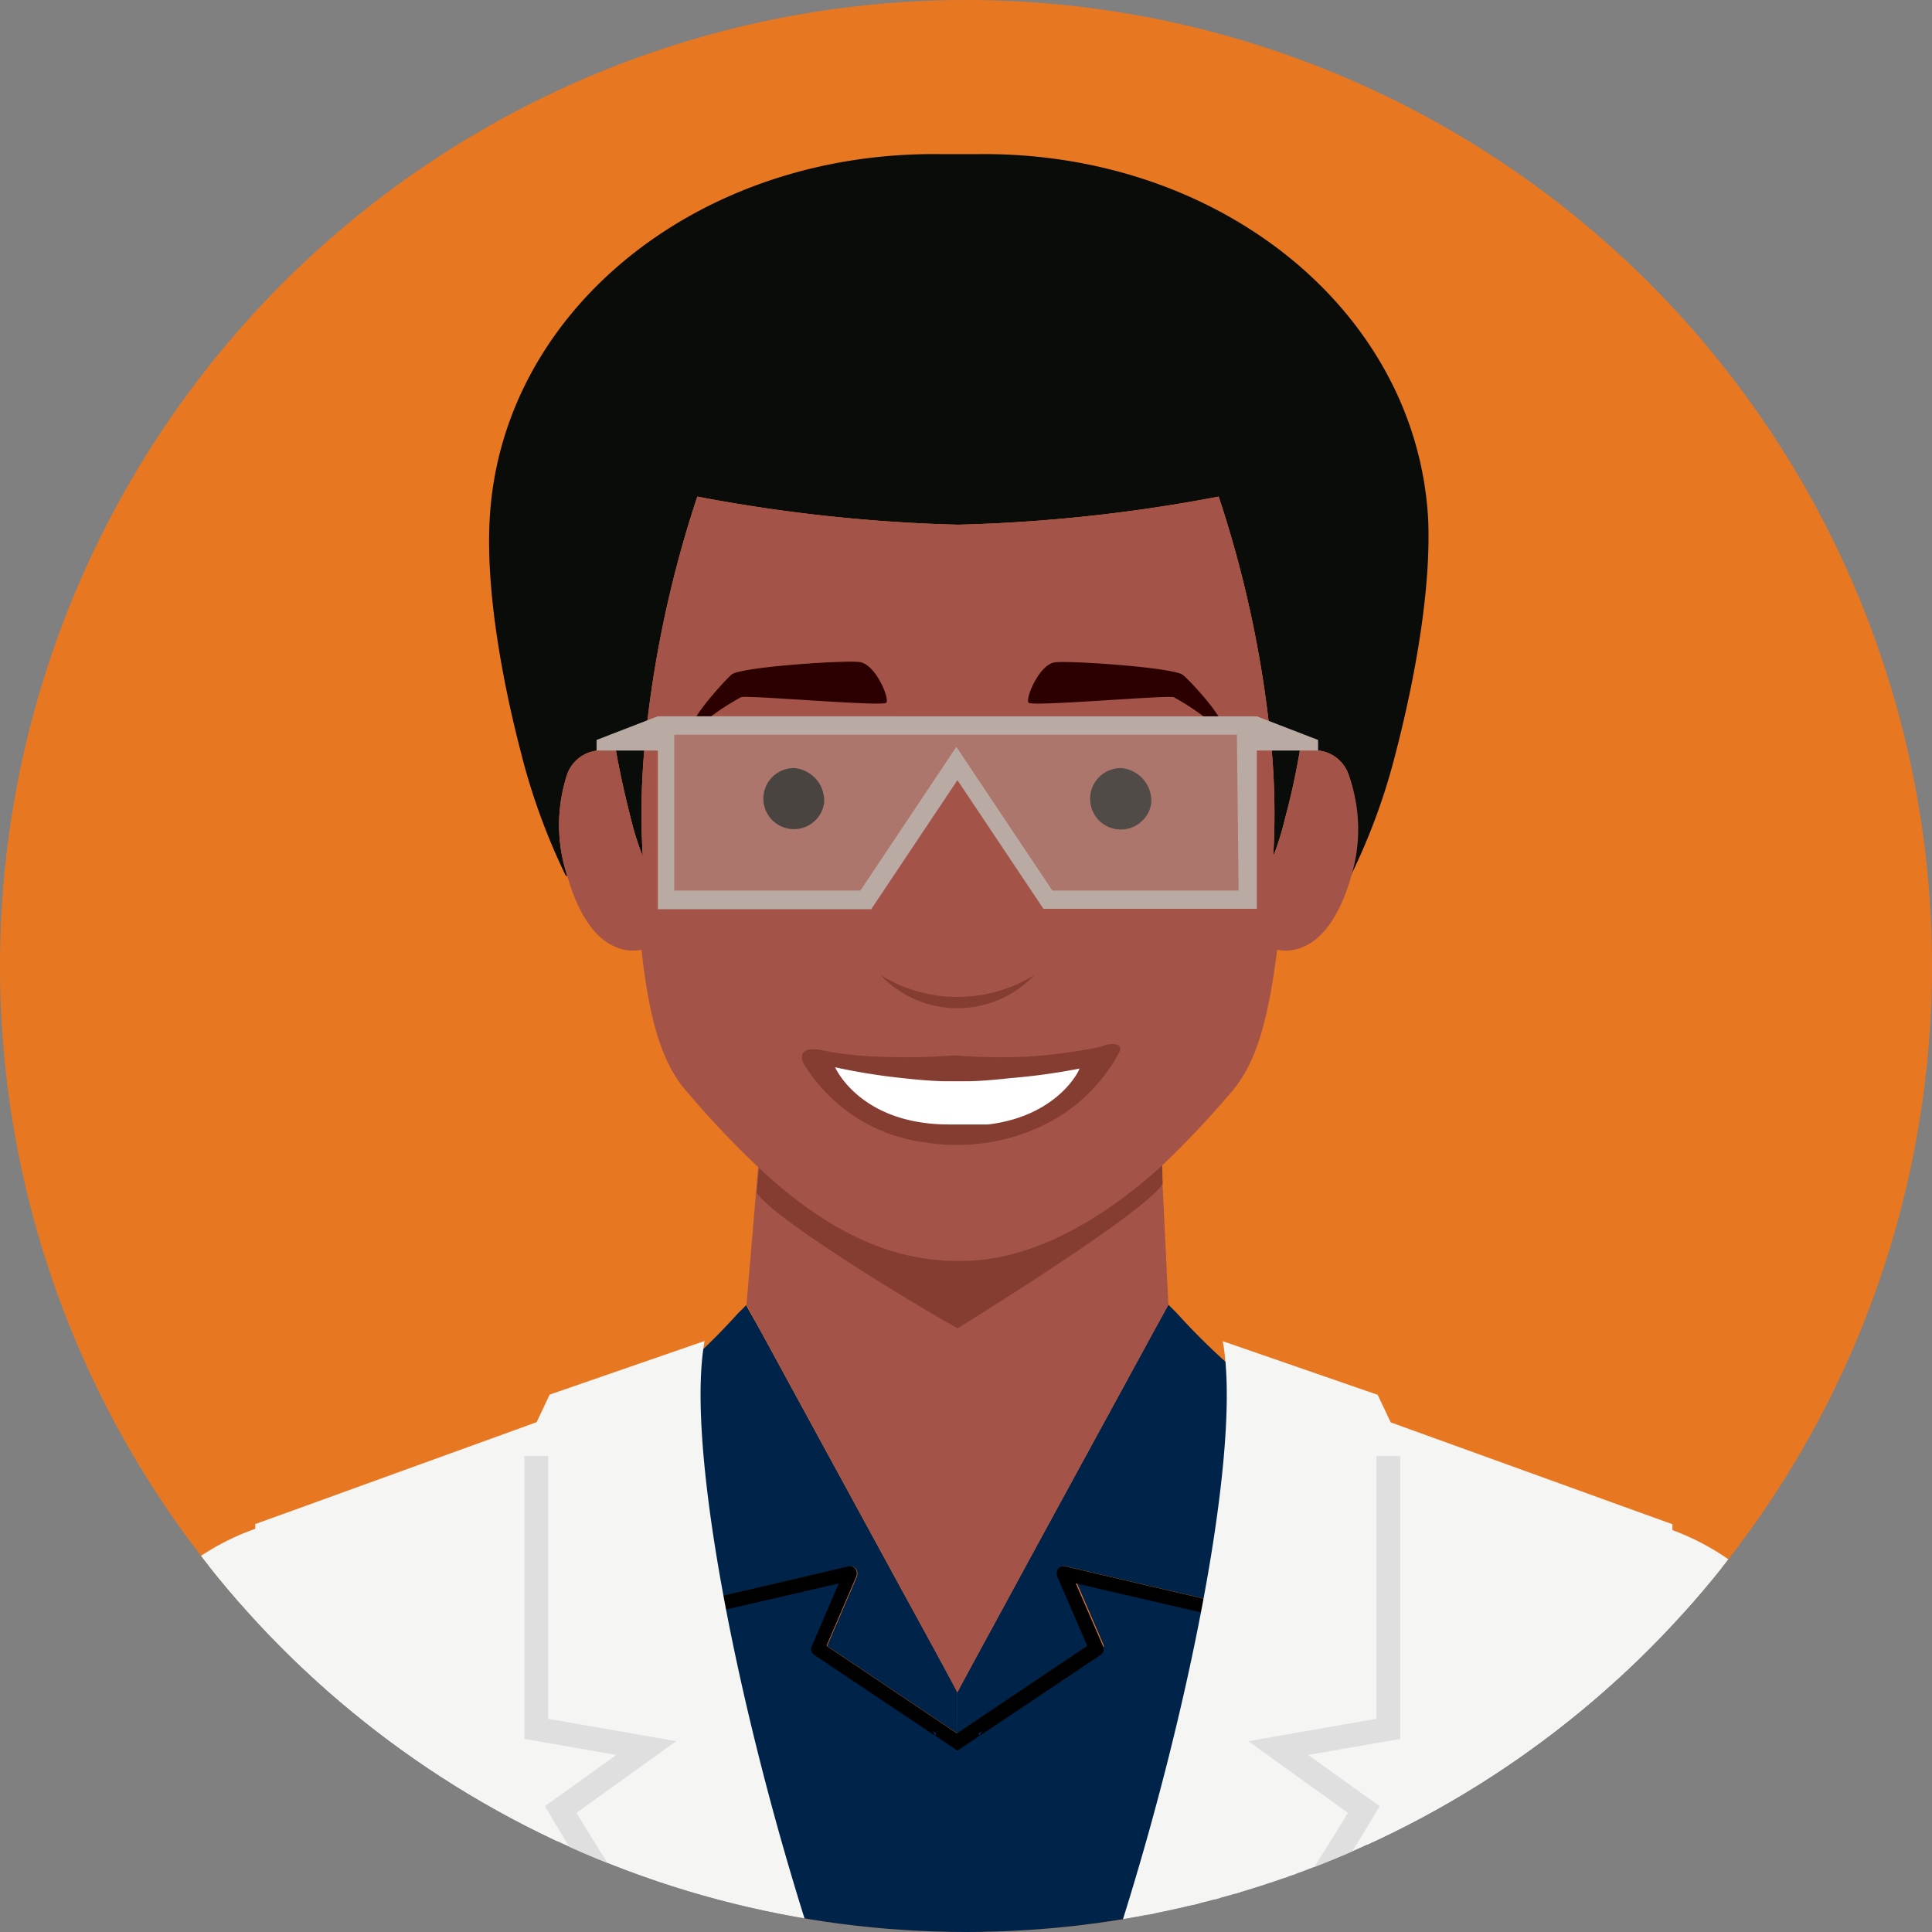
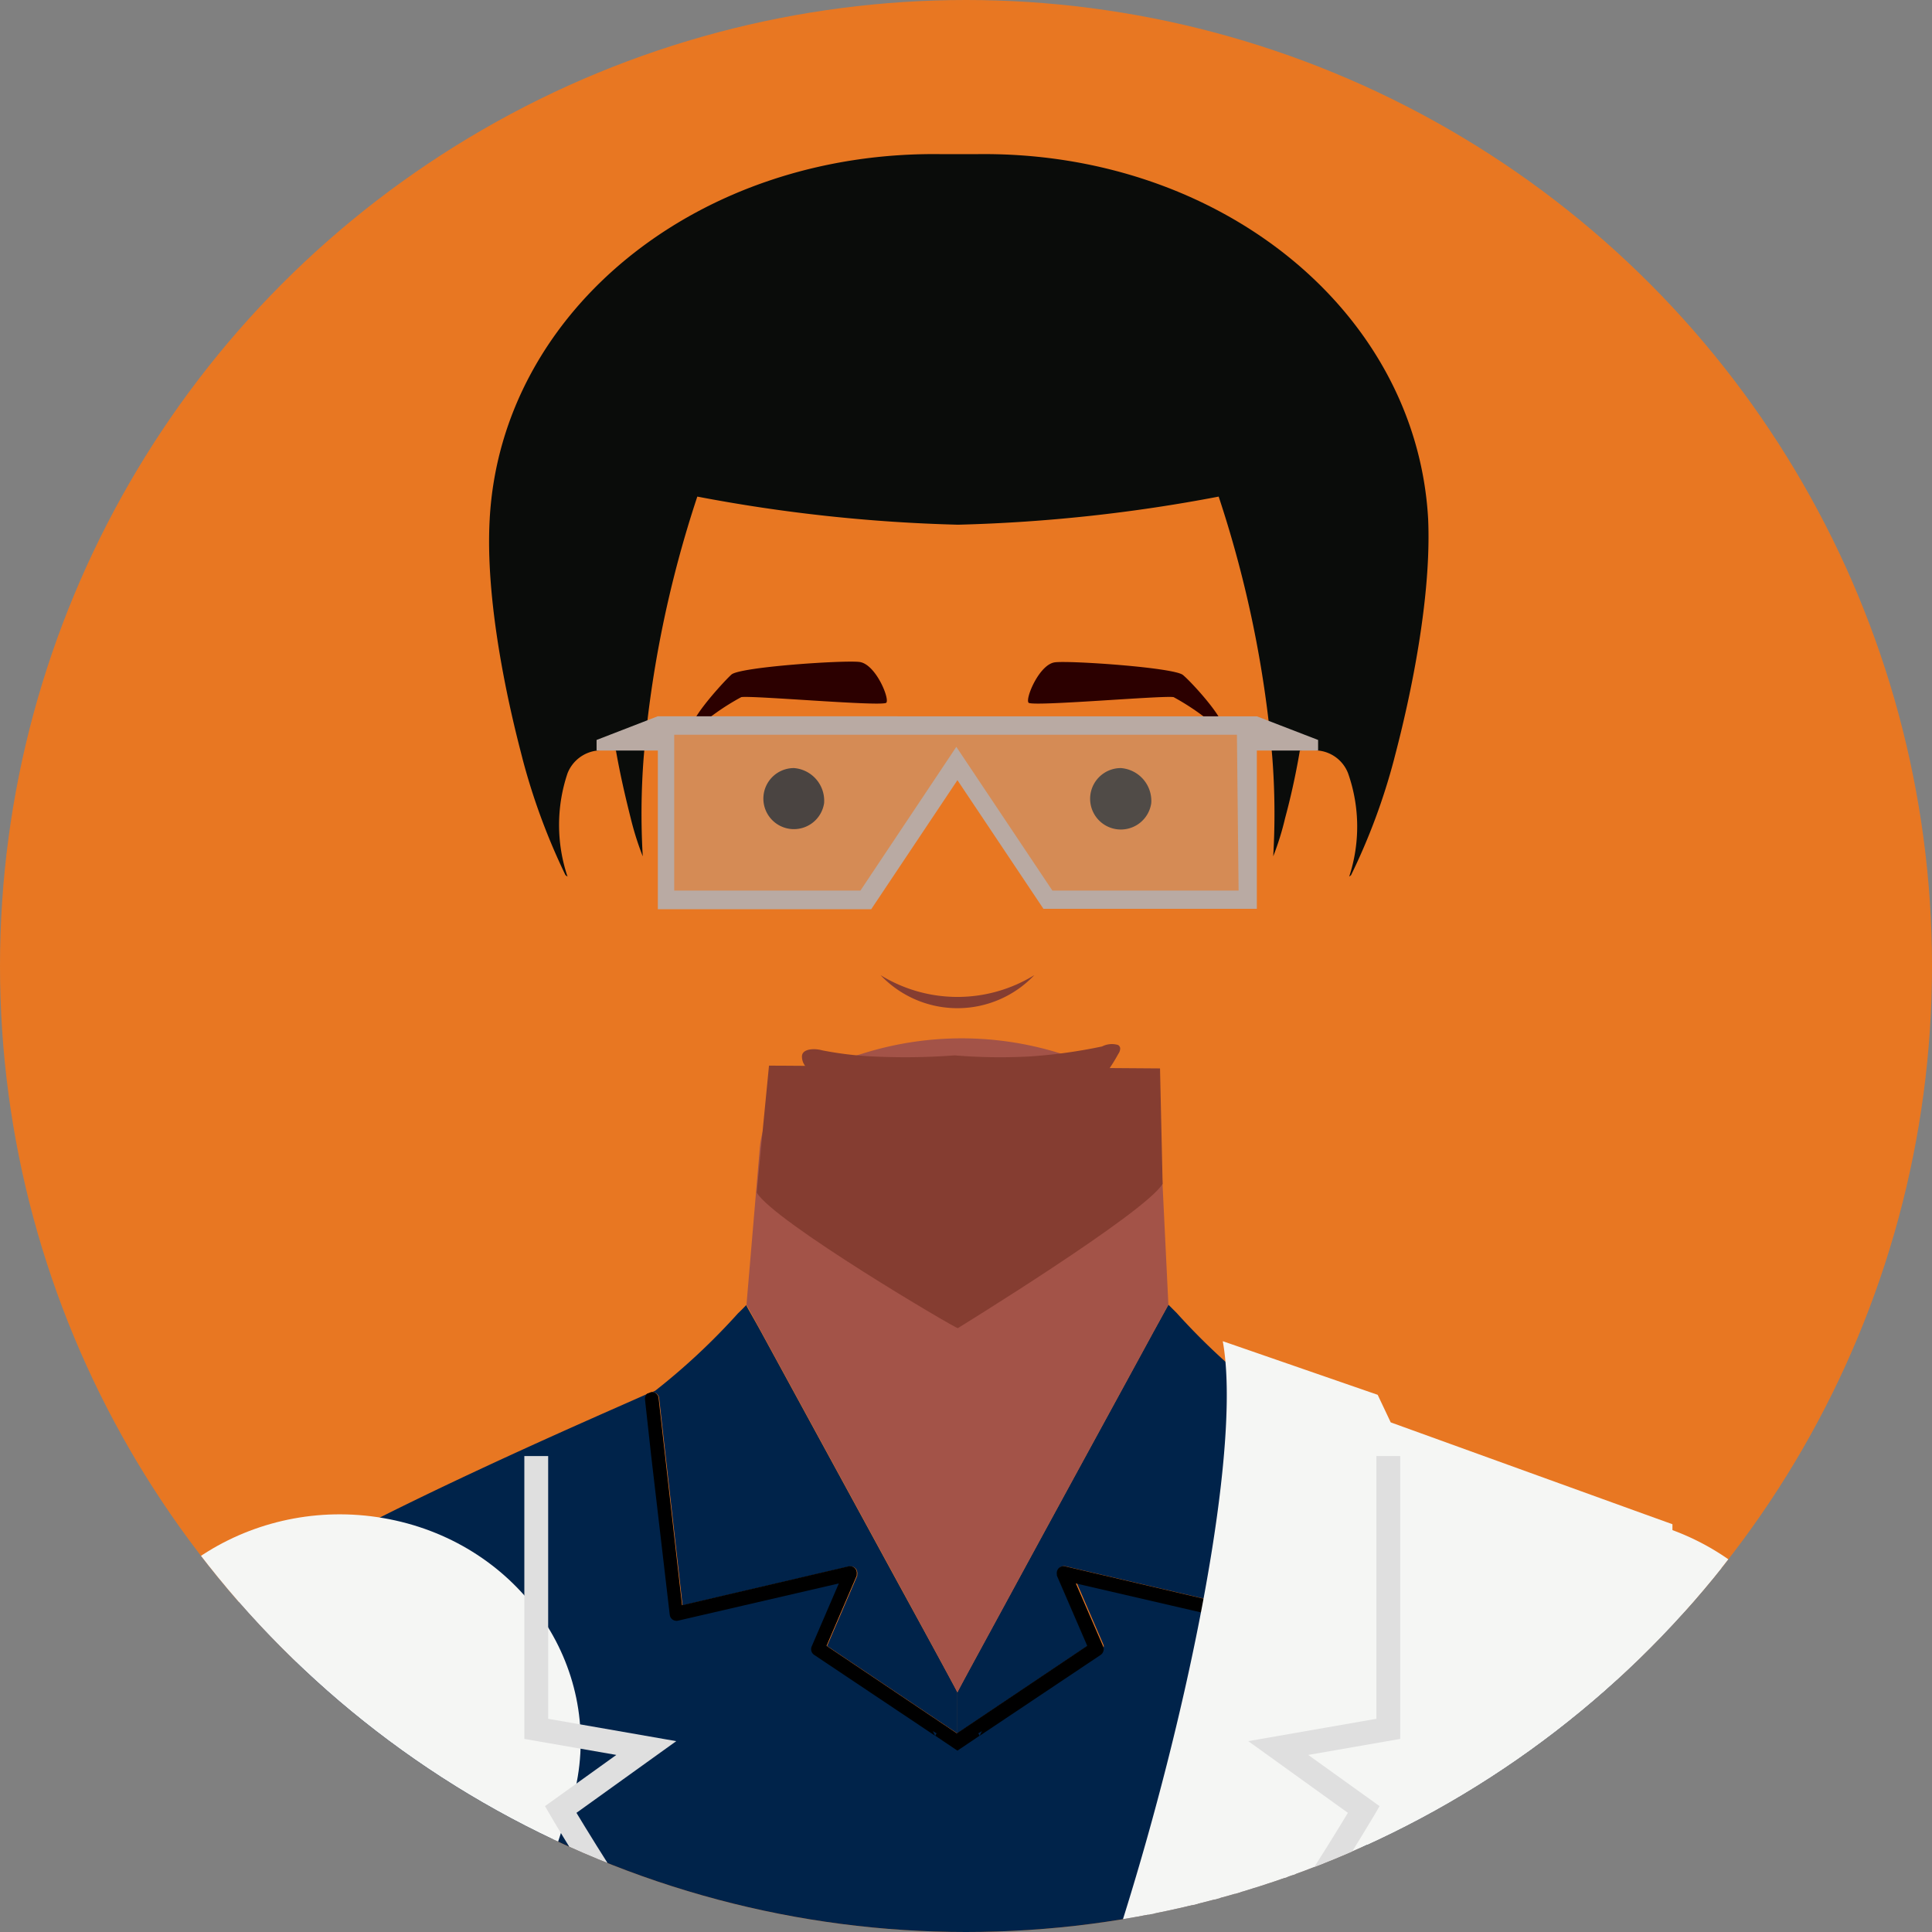
<svg xmlns="http://www.w3.org/2000/svg" width="103.76" height="103.76" viewBox="0 0 103.76 103.76">
  <rect x="0" y="0" width="103.76" height="103.76" fill="#808080" stroke="none" />
  <defs>
    <clipPath id="clip-path">
      <circle id="Ellipse_1730" data-name="Ellipse 1730" cx="51.88" cy="51.88" r="51.88" transform="translate(891.96 702.69)" fill="#e87722" />
    </clipPath>
  </defs>
  <g id="Profile_image" data-name="Profile image" transform="translate(-891.96 -702.69)">
    <circle id="Ellipse_1729" data-name="Ellipse 1729" cx="51.88" cy="51.88" r="51.88" transform="translate(891.96 702.69)" fill="#e87722" />
    <g id="Group_8702" data-name="Group 8702" clip-path="url(#clip-path)">
      <g id="Group_8701" data-name="Group 8701">
        <g id="Emmet_front" data-name="Emmet front">
          <path id="Path_28819" data-name="Path 28819" d="M967,810.83l10.13,30.31H996l-10.93-48a13.66,13.66,0,0,0-11-8c-5.37-.35-10.86,5-10.2,9.93C964,795.81,966.71,810.16,967,810.83Z" fill="#00234a" />
          <path id="Path_28820" data-name="Path 28820" d="M909.61,841.14l10.13-30.31c.28-.67,3-15,3.1-15.76.67-5-4.82-10.28-10.19-9.93a13.69,13.69,0,0,0-11,8l-10.92,48Z" fill="#00234a" />
          <path id="Path_28821" data-name="Path 28821" d="M911.18,821.74s.16,9,.29,19.4h63.8c.13-10.39.28-19.4.28-19.4s1.7-17.68,4-34.78h.11c-6.56-3.81-17.4-8.48-19.61-9.43a.37.37,0,0,1,.1.3l-.33,2.92-.95,8.41a.35.35,0,0,1-.16.25.33.33,0,0,1-.29.05l-8.64-1.78,1.42,3.29c.07.16.06.19-.09.29l-6.49,4.26h0l-1.19.79h0l-1.19-.79h0l-6.49-4.26c-.15-.1,0-.33.1-.49l1.22-3.09-8.64,1.78a.34.34,0,0,1-.29-.05.37.37,0,0,1-.15-.25l-1-8.41-.33-2.92a.38.38,0,0,1,.11-.3c-2.22,1-13,5.62-19.61,9.43h.11C909.7,806.93,911.18,821.74,911.18,821.74Z" fill="#00234a" />
          <g id="shirt_logo" data-name="shirt logo">
            <g id="Group_8696" data-name="Group 8696">
              <path id="Path_28822" data-name="Path 28822" d="M954.74,802.86a.84.84,0,0,0-1,.62,4.545,4.545,0,0,0-.14,1,2.939,2.939,0,0,0,.17,1.46.92.92,0,0,0,.8.38.831.831,0,0,0,.93-.9h-.34v.06a.539.539,0,0,1-.59.61.61.61,0,0,1-.61-.59,4.58,4.58,0,0,1,0-1,2.59,2.59,0,0,1,.22-1.15.55.55,0,0,1,.55-.28.53.53,0,0,1,.45.21,1,1,0,0,1,.1.54h.32v-.12C955.63,803.17,955.34,802.88,954.74,802.86Z" fill="#e6e6e6" />
              <path id="Path_28823" data-name="Path 28823" d="M956.28,804.36a1.989,1.989,0,0,0,0-.34h-.26v.34l-.09,2h.29l.07-1.53a.5.5,0,0,1,.59-.54H957v-.32a.69.69,0,0,0-.72.39Z" fill="#e6e6e6" />
              <path id="Path_28824" data-name="Path 28824" d="M958.63,804.38a.72.72,0,0,0-.63-.32.73.73,0,0,0-.66.26,1.71,1.71,0,0,0-.24.93,1.659,1.659,0,0,0,.15.93.74.74,0,0,0,.64.32.7.7,0,0,0,.65-.26,1.67,1.67,0,0,0,.24-.92,1.7,1.7,0,0,0-.15-.94Zm-.15.93a2,2,0,0,1-.15.77.44.44,0,0,1-.43.2.43.43,0,0,1-.42-.25,1.75,1.75,0,0,1-.08-.77,1.63,1.63,0,0,1,.15-.77.53.53,0,0,1,.85,0,1.83,1.83,0,0,1,.08.82Z" fill="#e6e6e6" />
-               <path id="Path_28825" data-name="Path 28825" d="M959.88,805.18a1.2,1.2,0,0,1-.35-.25.4.4,0,0,1-.07-.24.35.35,0,0,1,.4-.32c.25,0,.37.17.37.47h.3c0-.39-.11-.57-.3-.64a1,1,0,0,0-.35-.07.75.75,0,0,0-.5.15.52.52,0,0,0-.22.41.709.709,0,0,0,.11.39,1.855,1.855,0,0,0,.49.36,1.341,1.341,0,0,1,.37.28.4.4,0,0,1,.08.26.38.38,0,0,1-.43.37c-.29,0-.42-.16-.4-.55h-.3c0,.49.2.72.69.75a.72.72,0,0,0,.52-.15.54.54,0,0,0,.22-.44.72.72,0,0,0-.11-.41,1.8,1.8,0,0,0-.52-.37Z" fill="#e6e6e6" />
              <path id="Path_28826" data-name="Path 28826" d="M961.57,805.26a1.179,1.179,0,0,1-.35-.26.3.3,0,0,1-.06-.23.35.35,0,0,1,.4-.33c.25,0,.37.17.36.47h.3c0-.39-.11-.58-.3-.64a1,1,0,0,0-.34-.07.79.79,0,0,0-.51.14.5.5,0,0,0-.21.42.54.54,0,0,0,.11.38,1.621,1.621,0,0,0,.48.37,1,1,0,0,1,.37.28.34.34,0,0,1,.08.26.38.38,0,0,1-.43.37c-.29,0-.42-.16-.4-.55h-.29c0,.49.19.72.69.74a.7.7,0,0,0,.51-.14.58.58,0,0,0,.22-.45.62.62,0,0,0-.11-.4A1.651,1.651,0,0,0,961.57,805.26Z" fill="#e6e6e6" />
              <g id="Group_8695" data-name="Group 8695">
                <path id="Path_28827" data-name="Path 28827" d="M964.33,806.29l-.02.47-1.72-.08.16-3.43.54.02-.13,2.96Z" fill="#e6e6e6" />
                <path id="Path_28828" data-name="Path 28828" d="M966.24,806.44l.06-1.25a.731.731,0,0,0-.81-.82c-.56-.02-.7.09-.81.3a.78.78,0,0,0-.08.37v.05h.51V805c0-.2.12-.29.36-.28s.32.17.31.29v.29a1.739,1.739,0,0,0-1,.15.74.74,0,0,0-.31.62.63.63,0,0,0,.6.75.78.78,0,0,0,.41-.1.87.87,0,0,0,.21-.17,1.852,1.852,0,0,0,0,.22h.55v-.07a1.132,1.132,0,0,1,0-.26Zm-.5-.52a.47.47,0,0,1-.17.35.42.42,0,0,1-.33.15c-.1,0-.24,0-.23-.35a.42.42,0,0,1,.15-.31,1,1,0,0,1,.6-.09Z" fill="#e6e6e6" />
                <path id="Path_28829" data-name="Path 28829" d="M967.79,804.47a.65.65,0,0,0-.51.19l.05-1.21h-.51l-.15,3.43h.47v-.21a.59.59,0,0,0,.48.25.71.71,0,0,0,.63-.27,1.761,1.761,0,0,0,.24-.95C968.56,804.89,968.32,804.5,967.79,804.47Zm.21,1.24c0,.56-.16.85-.4.84a.3.3,0,0,1-.3-.22,1.663,1.663,0,0,1-.07-.64,1.731,1.731,0,0,1,.12-.65.29.29,0,0,1,.3-.17c.2.01.35.13.35.84Z" fill="#e6e6e6" />
              </g>
            </g>
            <g id="Group_8697" data-name="Group 8697">
              <path id="Path_28830" data-name="Path 28830" d="M956.86,801.82h-.24l-.58,1.51h.19l.13-.35H957l.1.36h.2Zm-.44,1,.3-.81h0l.22.84Z" fill="#e6e6e6" />
              <path id="Path_28831" data-name="Path 28831" d="M958,802.35a1.051,1.051,0,0,1,0,.13h0a.25.25,0,0,0-.23-.16c-.23,0-.36.16-.37.5a.83.83,0,0,0,.06.43.293.293,0,0,0,.5,0h0v.16a.626.626,0,0,1,0,.16.13.13,0,0,1-.07.08.229.229,0,0,1-.12,0,.14.14,0,0,1-.15-.16h-.19c0,.12,0,.21.08.25a.441.441,0,0,0,.25.08.569.569,0,0,0,.25,0,.27.27,0,0,0,.12-.14.521.521,0,0,0,0-.24l.05-1Zm0,.5a1,1,0,0,1-.06.32.17.17,0,0,1-.16.09.15.15,0,0,1-.14-.09.741.741,0,0,1,0-.3q0-.42.21-.42C957.99,802.45,958,802.59,958,802.85Z" fill="#e6e6e6" />
              <path id="Path_28832" data-name="Path 28832" d="M958.49,801.9v.19h.19v-.2Zm0,.47-.05,1h.19v-1Z" fill="#e6e6e6" />
              <path id="Path_28833" data-name="Path 28833" d="M959,801.92h-.1v1.53h.19v-1.53Z" fill="#e6e6e6" />
              <path id="Path_28834" data-name="Path 28834" d="M960.09,803a1.28,1.28,0,0,0,0-.37.3.3,0,0,0-.12-.17.38.38,0,0,0-.22-.06.35.35,0,0,0-.33.12.7.7,0,0,0-.12.4.69.69,0,0,0,.09.42.36.36,0,0,0,.32.14.34.34,0,0,0,.4-.31h-.2a.18.18,0,0,1-.21.18c-.14,0-.21-.12-.2-.38Zm-.37-.47a.26.26,0,0,1,.13.06.37.37,0,0,1,0,.27h-.42c.06-.22.14-.32.29-.32Z" fill="#e6e6e6" />
              <path id="Path_28835" data-name="Path 28835" d="M960.8,802.46a.31.31,0,0,0-.29.12.47.47,0,0,0,0-.12h-.19v1.06h.19v-.7a.22.22,0,0,1,.22-.23.18.18,0,0,1,.19.21v.74h.19v-.75a.28.28,0,0,0-.31-.33Z" fill="#e6e6e6" />
              <path id="Path_28836" data-name="Path 28836" d="M961.81,802.65v-.13h-.23v-.28l-.19.07v.2h-.16v.14h.17v.66a.3.3,0,0,0,0,.21.25.25,0,0,0,.17.07h.2v-.13h-.12c-.08,0-.12,0-.11-.11v-.68Z" fill="#e6e6e6" />
            </g>
          </g>
          <g id="collar">
            <path id="Path_28837" data-name="Path 28837" d="M959.78,777.45a.35.35,0,0,0-.39.32l-.26,2.32-1,8.81-8.56-2-.38-.09a.38.38,0,0,0-.36.12.39.39,0,0,0-.08.31s0,0,0,.07l1.63,3.77-7,4.7v-2.21c.27-.53,1.56-2.9,3.18-5.87,2.51-4.62,5.82-10.67,7.33-13.45l.82-1.49.45.45a35.378,35.378,0,0,0,4.44,4.15Z" fill="#00234a" />
            <path id="Path_28838" data-name="Path 28838" d="M943.38,793.58v2.21l-7-4.7,1.62-3.77v-.07a.391.391,0,0,0-.08-.31.38.38,0,0,0-.36-.12l-.38.09-8.56,2-1-8.81-.26-2.32a.36.36,0,0,0-.39-.32l.18-.08a35.369,35.369,0,0,0,4.44-4.15c.26-.25.42-.42.45-.45h0c0,.06.34.61.82,1.49l7.42,13.61C941.86,790.76,943.11,793.06,943.38,793.58Z" fill="#00234a" />
            <path id="Path_28839" data-name="Path 28839" d="M960.11,777.85l-.33,3-.95,8.57a.35.35,0,0,1-.16.25.37.37,0,0,1-.29.06l-8.64-2,1.47,3.39a.38.38,0,0,1-.14.45l-6.49,4.34a1.56,1.56,0,0,1,.12-.25l-.2.12.07.13-1.19.8h0l-1.19-.8.07-.13-.2-.12.12.25-6.49-4.34a.37.37,0,0,1-.14-.45l1.46-3.39-8.64,2a.38.38,0,0,1-.29-.06.37.37,0,0,1-.15-.25l-1-8.57-.33-3a.39.39,0,0,1,.11-.31l.23-.09a.36.36,0,0,1,.39.32l.26,2.32,1,8.81,8.56-2,.38-.09a.38.38,0,0,1,.36.12.39.39,0,0,1,.08.31v.07l-1.62,3.77,7,4.7h0l7-4.7-1.63-3.77v-.07a.39.39,0,0,1,.08-.31.38.38,0,0,1,.36-.12l.38.09,8.56,2,1-8.81.26-2.32a.35.35,0,0,1,.39-.32l.23.09A.38.38,0,0,1,960.11,777.85Z" />
          </g>
          <g id="l_shadow" data-name="l shadow">
            <path id="Path_28840" data-name="Path 28840" d="M975.19,834.78a99.854,99.854,0,0,1,.71-15.65,98.552,98.552,0,0,1-.71,15.65Z" />
          </g>
          <g id="r_shadow" data-name="r shadow">
            <path id="Path_28841" data-name="Path 28841" d="M911.58,834.78a98.6,98.6,0,0,1-.71-15.65,98.683,98.683,0,0,1,.71,15.65Z" />
          </g>
          <g id="neck">
            <g id="Group_8698" data-name="Group 8698">
              <path id="Path_28842" data-name="Path 28842" d="M954.71,772.77l-.82,1.49c-1.51,2.78-4.82,8.83-7.33,13.45-1.62,3-2.91,5.34-3.18,5.87h0c-.27-.52-1.52-2.82-3.09-5.71l-7.42-13.61c-.48-.88-.78-1.43-.82-1.49h0l.71-8.37a5.22,5.22,0,0,1,3.7-4.57l2-.61a17.72,17.72,0,0,1,10.3,0l1.84.56a5.23,5.23,0,0,1,3.71,4.76Z" fill="#a35348" />
-               <rect id="Rectangle_10482" data-name="Rectangle 10482" height="2" transform="translate(943.38 770.4)" fill="#a35348" />
            </g>
            <path id="Path_28843" data-name="Path 28843" d="M954.4,766.27c-.95,1.57-11,7.75-11,7.75h0c-.15,0-9.85-5.71-10.8-7.28,0-.06.66-6.82.66-6.82l21,.15S954.4,766.22,954.4,766.27Z" fill="#853d31" />
          </g>
          <path id="hair" d="M966.83,743.47a33.723,33.723,0,0,1-2.31,6.22l-.1.08a8.62,8.62,0,0,0-.06-5.55,1.92,1.92,0,0,0-1.59-1.22,6.466,6.466,0,0,0-1,0c-.24,1.42-.53,2.66-.79,3.62a14.99,14.99,0,0,1-.64,2.06,39.3,39.3,0,0,0-.05-5.32,60.885,60.885,0,0,0-2.88-14,85.768,85.768,0,0,1-14,1.51h0a86,86,0,0,1-14-1.51,60.882,60.882,0,0,0-2.88,14,39.3,39.3,0,0,0-.05,5.32,15.888,15.888,0,0,1-.65-2.06c-.25-1-.54-2.2-.79-3.62a6.346,6.346,0,0,0-1,0,1.94,1.94,0,0,0-1.6,1.22,8.69,8.69,0,0,0,0,5.55l-.11-.08a34.55,34.55,0,0,1-2.3-6.22c-.11-.49-2.08-7.45-1.77-12.91.62-11.25,11.3-19.81,24.33-19.59h1.74c13-.22,23.7,8.34,24.33,19.59C968.9,736,966.94,743,966.83,743.47Z" fill="#0a0c0a" />
          <g id="head">
-             <path id="Path_28844" data-name="Path 28844" d="M964.36,744.22a1.92,1.92,0,0,0-1.59-1.22,6.473,6.473,0,0,0-1,0c-.24,1.42-.53,2.66-.79,3.62a14.974,14.974,0,0,1-.64,2.06,39.289,39.289,0,0,0-.05-5.32,60.883,60.883,0,0,0-2.88-14,85.769,85.769,0,0,1-14,1.51h0a86,86,0,0,1-14-1.51,60.878,60.878,0,0,0-2.88,14,39.309,39.309,0,0,0-.05,5.32,15.88,15.88,0,0,1-.65-2.06c-.25-1-.54-2.2-.79-3.62a6.346,6.346,0,0,0-1,0,1.94,1.94,0,0,0-1.6,1.22,8.689,8.689,0,0,0,0,5.55h0c.47,1.69,1.31,3.17,2.4,3.69a2.36,2.36,0,0,0,1.57.24c.39,3.46,1,6,2.44,7.62a50.794,50.794,0,0,0,4.07,4.28l.13.12c2.89,2.62,6.28,4.69,10.3,4.69h.25c4,0,7.86-2.48,10.76-5.11l-.32.3a52.483,52.483,0,0,0,4.07-4.28c1.4-1.62,2-4.16,2.44-7.62a2.36,2.36,0,0,0,1.57-.24c1.09-.52,1.93-2,2.4-3.69a8.62,8.62,0,0,0-.16-5.55Zm-32.59-4.09a12.877,12.877,0,0,0-2.53,1.79c-.68-.15,1.55-2.59,2-3s6-.78,6.87-.68,1.61,2,1.42,2.17-7.18-.41-7.76-.28Zm11.61,20.48h2.94a28.186,28.186,0,0,0,3.61-.71h0a1.113,1.113,0,0,1,0,.13h0a2.411,2.411,0,0,1-.14.28v.06l-.17.29v.06l-.08.12v.07a5.827,5.827,0,0,1-.63.75,1.849,1.849,0,0,1-.14.14,5.992,5.992,0,0,1-.76.61l-.12.08a3.362,3.362,0,0,1-.32.19l-.1.06-.46.23h-.25l-.13.05h-.13l-.15.05H946l-.17.05h-2.65a6.28,6.28,0,0,1-6.11-3.76,28.191,28.191,0,0,0,3.61.71h3" fill="#a35348" />
-           </g>
+             </g>
          <g id="mouth_smile" data-name="mouth smile">
            <path id="Path_28845" data-name="Path 28845" d="M952,758.81a.22.22,0,0,1,.12.22.52.52,0,0,1-.1.26,9,9,0,0,1-3.9,3.77,10.65,10.65,0,0,1-6.35,1,8.94,8.94,0,0,1-6.58-4.14.82.82,0,0,1-.16-.49c0-.42.66-.45,1.09-.33a18.745,18.745,0,0,0,3,.34,35.154,35.154,0,0,0,4.11-.07,29.556,29.556,0,0,0,4,.06,27.416,27.416,0,0,0,3.92-.54A1.148,1.148,0,0,1,952,758.81Z" fill="#853d31" />
          </g>
          <g id="mouth_smile-2" data-name="mouth smile">
-             <path id="Path_28846" data-name="Path 28846" d="M949.93,760.08h0c0,.11-1.18,2.55-4.9,3h-2.11c-4.78,0-6.11-3.07-6.11-3.07a33.368,33.368,0,0,0,3.61.58h0c.91.1,1.77.17,2.37.17h1.08c.6,0,1.47-.07,2.37-.17h0A33.361,33.361,0,0,0,949.93,760.08Z" fill="#fff" />
-           </g>
+             </g>
          <g id="nose">
            <path id="Path_28847" data-name="Path 28847" d="M939.25,755.06a7.87,7.87,0,0,0,8.26,0,5.69,5.69,0,0,1-8.26,0Z" fill="#853d31" />
          </g>
          <path id="left_eye" data-name="left eye" d="M953.79,745.82a1.65,1.65,0,1,1-1.63-1.88A1.77,1.77,0,0,1,953.79,745.82Z" fill="#0a0c0a" />
          <path id="R_eye" data-name="R eye" d="M936.22,745.82a1.64,1.64,0,1,1-1.62-1.88,1.76,1.76,0,0,1,1.62,1.88Z" />
          <path id="R_eyebrow" data-name="R eyebrow" d="M939.56,740.43c-.19.22-7.21-.4-7.79-.3a12.879,12.879,0,0,0-2.53,1.79c-.68-.15,1.55-2.59,2-3s6-.78,6.87-.68S939.75,740.21,939.56,740.43Z" fill="#2c0000" />
          <path id="L_eyebrow" data-name="L eyebrow" d="M957.51,741.92a13.076,13.076,0,0,0-2.52-1.79c-.58-.1-7.6.52-7.79.3s.58-2.07,1.42-2.17,6.38.28,6.87.68S958.2,741.77,957.51,741.92Z" fill="#2c0000" />
        </g>
        <path id="Path_28848" data-name="Path 28848" d="M965.09,800.84l13.07,40.3H998a5.418,5.418,0,0,0-.18-1l-7.9-45.41-.18-1c-1.47-6.6-8.33-10.82-15.33-9.44s-11.48,7.85-10,14.44Z" fill="#f5f6f4" />
        <path id="Path_28849" data-name="Path 28849" d="M997.85,841.14c-1.24-4.47-5.18-5.06-10.13-4.35a9.78,9.78,0,0,0-6.74,4.35Z" fill="#f5f6f4" />
        <path id="Path_28850" data-name="Path 28850" d="M906,841.14a9.76,9.76,0,0,0-6.74-4.35c-4.95-.71-8.89-.12-10.13,4.35Z" fill="#f5f6f4" />
        <path id="Path_28851" data-name="Path 28851" d="M909.11,841.14l13.07-40.3.69-2.12c1.46-6.59-3-13.06-10-14.44s-13.86,2.84-15.33,9.44l-.18,1-7.9,45.41c-.07.32-.13.65-.18,1Z" fill="#f5f6f4" />
        <g id="coat_body" data-name="coat body">
          <path id="Path_28852" data-name="Path 28852" d="M981,841.14v-.27l.46-32.29a12.48,12.48,0,0,0,8.39-9,12.1,12.1,0,0,0-8.07-13.91v-1.12l-1.5-.54-13.63-4.93-.7-1.48-8.32-2.88c1.79,9.86-8,45-13.91,49v17.43Z" fill="#f5f6f4" />
-           <path id="Path_28853" data-name="Path 28853" d="M906,808.58l.45,32.29v.27h37.26V823.71c-5.87-4-15.7-39.15-13.91-49l-8.32,2.88-.7,1.48L907.17,784l-1.5.54v1.12a12.09,12.09,0,0,0-8.07,13.91A12.48,12.48,0,0,0,906,808.58Z" fill="#f5f6f4" />
        </g>
        <g id="Group_8699" data-name="Group 8699">
          <path id="Path_28854" data-name="Path 28854" d="M945.55,824.38l-.53-1.16c7.12-3.26,17.45-20.05,19.33-23.17L959,796.2l6.88-1.2V780.89h1.28v15.19l-4.94.86,3.83,2.75-.29.5C965.26,801,953.74,820.63,945.55,824.38Z" fill="#dfdfdf" />
          <path id="Path_28855" data-name="Path 28855" d="M941.72,824.38c-8.18-3.75-19.71-23.35-20.2-24.19l-.29-.5,3.83-2.75-4.94-.86V780.89h1.28V795l6.88,1.2-5.36,3.85c1.88,3.12,12.21,19.91,19.34,23.17Z" fill="#dfdfdf" />
          <rect id="Rectangle_10483" data-name="Rectangle 10483" width="1.67" height="13.92" transform="translate(942.9 827.21)" fill="#dfdfdf" />
        </g>
        <g id="Group_8700" data-name="Group 8700">
          <path id="Path_28856" data-name="Path 28856" d="M943.37,743.69l-4.89,7.32H927.77v-9.36h31.2v9.36H948.26Z" fill="#b9aaa3" opacity="0.4" />
          <path id="Path_28857" data-name="Path 28857" d="M962.75,742.43l-3.29-1.27H927.28L924,742.43V743h3.29v8.52h11.46l4.63-6.93L948,751.5h11.46V743h3.29Zm-4.27,8.09h-10l-5.16-7.72-5.15,7.72h-10v-8.37h30.22Z" fill="#b9aaa3" />
        </g>
      </g>
    </g>
  </g>
</svg>